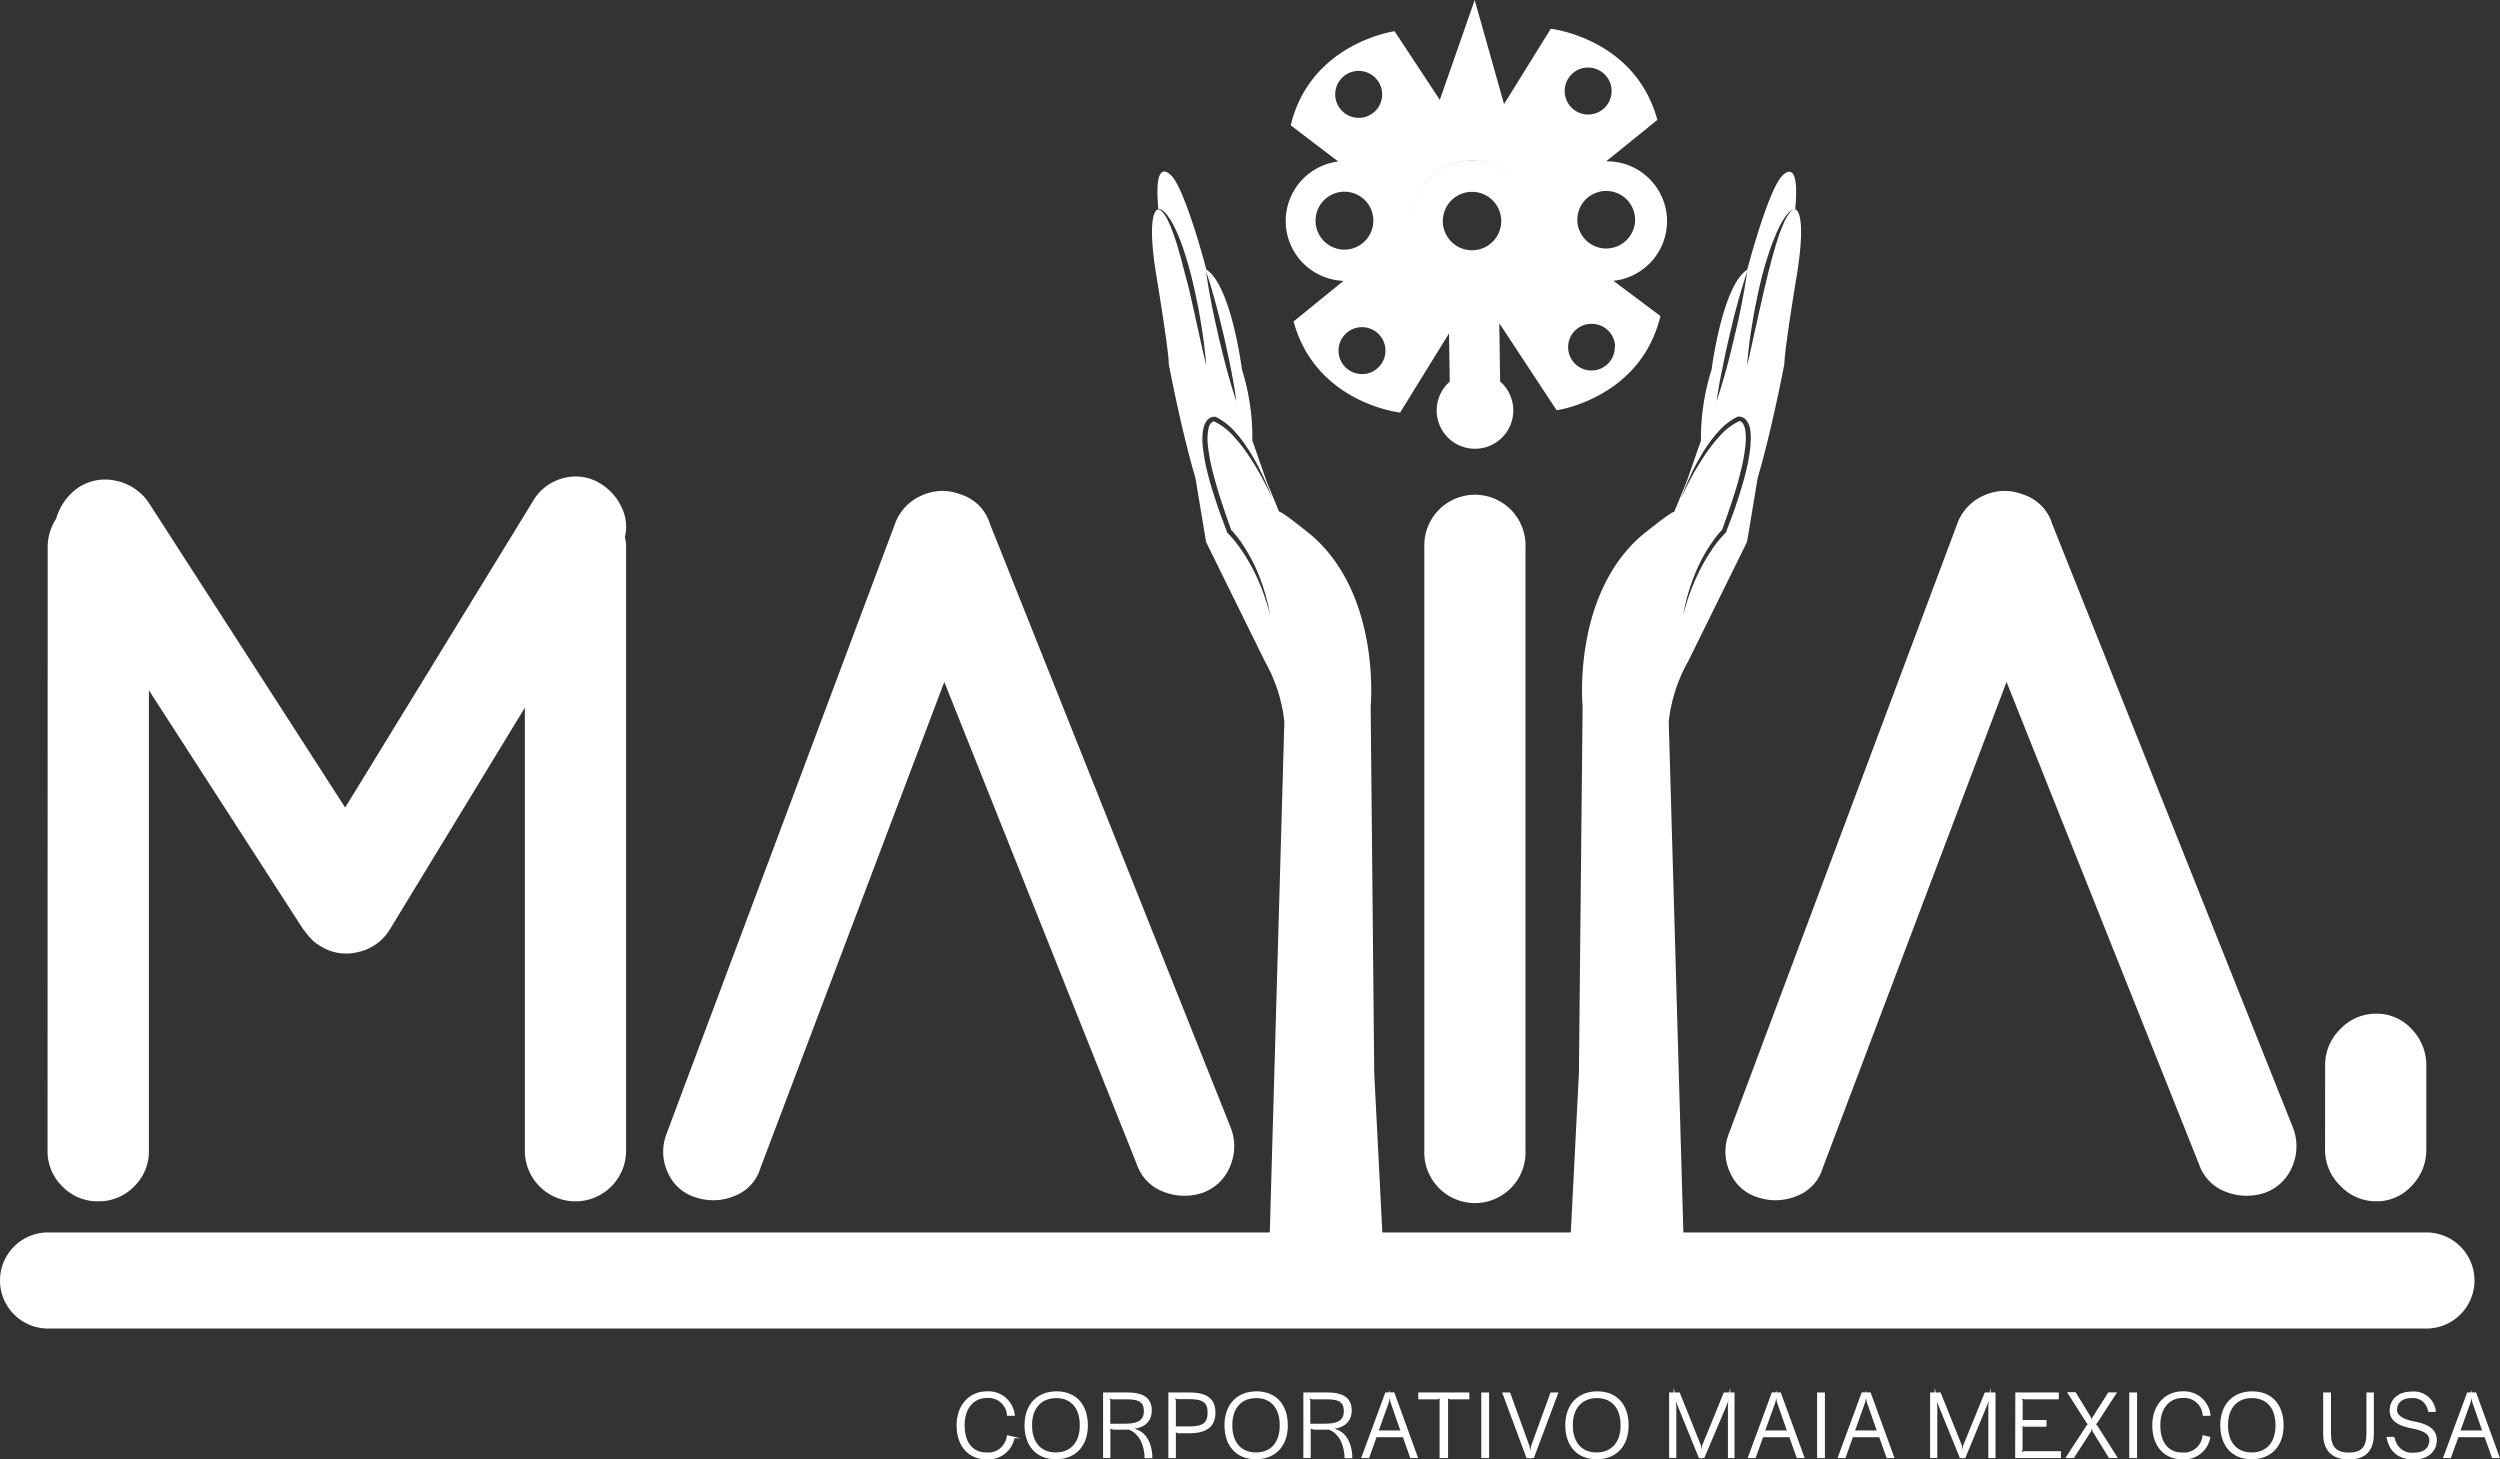
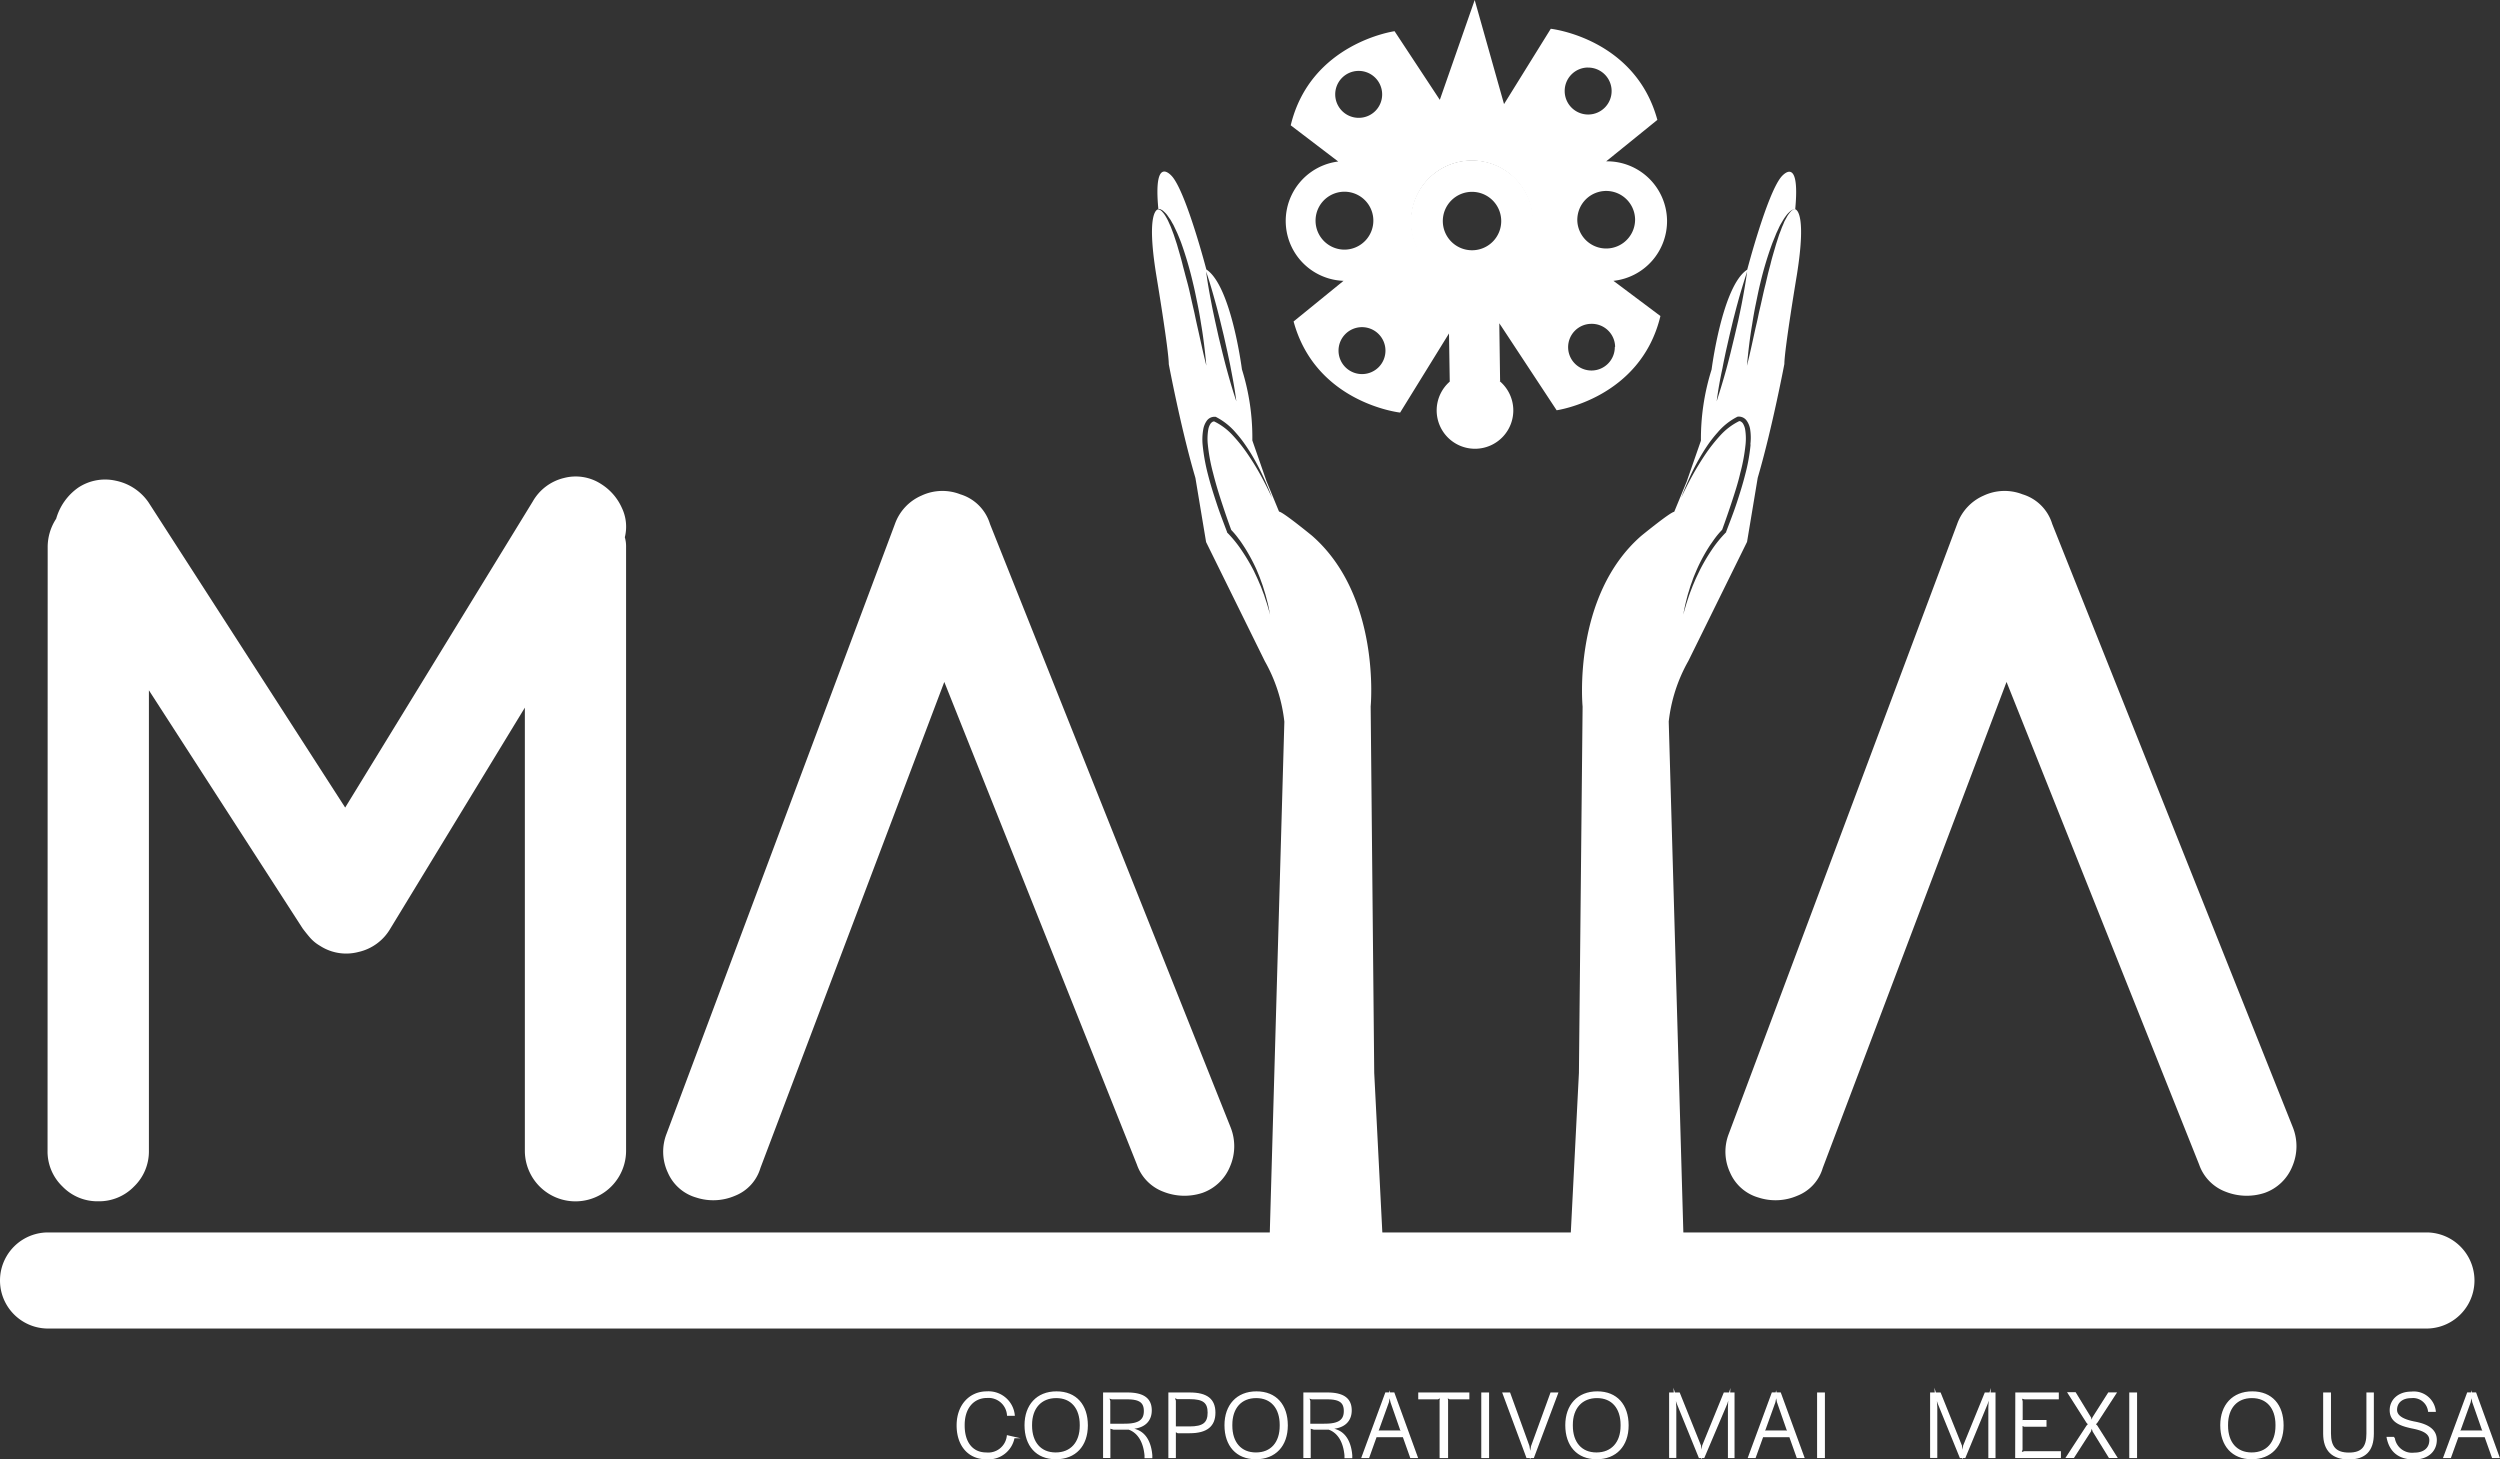
<svg xmlns="http://www.w3.org/2000/svg" viewBox="0 0 400.59 233.82">
  <rect x="0" y="0" width="400.59" height="233.82" fill="#333333" stroke="none" />
  <defs>
    <style>.cls-1,.cls-2{fill:#fff;}.cls-2{stroke:#fff;stroke-miterlimit:10;stroke-width:0.25px;}</style>
  </defs>
  <g id="Layer_2" data-name="Layer 2">
    <g id="Layer_1-2" data-name="Layer 1">
      <line class="cls-1" x1="7.7" y1="205.18" x2="388.8" y2="205.18" />
      <path class="cls-1" d="M388.8,212.88H7.7a7.7,7.7,0,0,1,0-15.4H388.8a7.7,7.7,0,0,1,0,15.4Z" />
      <path class="cls-1" d="M7.64,87.67A8.28,8.28,0,0,1,9,83.12a9.13,9.13,0,0,1,3.56-5,7.79,7.79,0,0,1,6-1.09,8.4,8.4,0,0,1,5.24,3.47L55.31,129.4,85.37,80.35a7.87,7.87,0,0,1,5-3.76,7.46,7.46,0,0,1,6,1,8.65,8.65,0,0,1,3.26,3.76,7,7,0,0,1,.49,4.74,5.27,5.27,0,0,1,.2,1.59v96.71a8.11,8.11,0,0,1-16.22,0v-71l-21.55,35.4a7.91,7.91,0,0,1-5.15,3.76,7.71,7.71,0,0,1-6.13-1,6.36,6.36,0,0,1-1.58-1.29c-.4-.46-.79-.95-1.19-1.48L23.86,110.61v73.77a7.81,7.81,0,0,1-2.37,5.73,7.8,7.8,0,0,1-5.74,2.38A7.78,7.78,0,0,1,10,190.11a7.78,7.78,0,0,1-2.38-5.73Z" />
      <path class="cls-1" d="M121.85,187.15a6.87,6.87,0,0,1-4.06,4.45,8.81,8.81,0,0,1-6.23.29,7.08,7.08,0,0,1-4.55-4,7.89,7.89,0,0,1-.2-6.23l36.59-97.7a7.8,7.8,0,0,1,4.26-4.55,7.89,7.89,0,0,1,6.23-.2,7.12,7.12,0,0,1,4.74,4.75l38.57,96.71a8.15,8.15,0,0,1-.1,6.23,7.45,7.45,0,0,1-4.45,4.25,9.19,9.19,0,0,1-6.23-.19,7.14,7.14,0,0,1-4.25-4.36l-30.86-77.33Z" />
-       <path class="cls-1" d="M228.23,87.67a8.11,8.11,0,1,1,16.21,0v96.71a8.11,8.11,0,1,1-16.21,0Z" />
      <path class="cls-1" d="M292.07,187.15A6.83,6.83,0,0,1,288,191.6a8.81,8.81,0,0,1-6.23.29,7.08,7.08,0,0,1-4.55-4,7.89,7.89,0,0,1-.2-6.23l36.59-97.7a7.81,7.81,0,0,1,4.25-4.55,7.89,7.89,0,0,1,6.23-.2,7.11,7.11,0,0,1,4.75,4.75l38.57,96.71a8.19,8.19,0,0,1-.1,6.23,7.45,7.45,0,0,1-4.45,4.25,9.19,9.19,0,0,1-6.23-.19,7.14,7.14,0,0,1-4.25-4.36l-30.86-77.33Z" />
-       <path class="cls-1" d="M372.57,170.73A8,8,0,0,1,375,164.9a7.83,7.83,0,0,1,5.77-2.47,7.5,7.5,0,0,1,5.66,2.47,8.21,8.21,0,0,1,2.35,5.83v13.45a8.23,8.23,0,0,1-2.35,5.84,7.5,7.5,0,0,1-5.66,2.47A7.83,7.83,0,0,1,375,190a8,8,0,0,1-2.44-5.84Z" />
      <path class="cls-1" d="M221.91,205.55l-1.71-33.64-.57-58.72s1.71-17.67-9.41-27.36c0,0-4.7-3.85-5.27-3.85l-2-4.85-2.28-6.55A36.56,36.56,0,0,0,199,59.18s-1.71-13.4-5.7-16c0,0-3.13-12-5.41-14.82,0,0-3.14-4-2.28,5.13a.67.67,0,0,1,.41.08l.19.1a1,1,0,0,1,.17.13,4.86,4.86,0,0,1,.6.6c.17.23.32.47.49.7s.28.49.43.73.26.5.38.75l.36.77c.22.52.42,1,.63,1.56a58.05,58.05,0,0,1,1.89,6.45c.27,1.08.48,2.18.71,3.28s.42,2.19.59,3.29c.38,2.2.63,4.42.84,6.65-.56-2.17-1-4.35-1.5-6.52-.12-.54-.24-1.09-.35-1.63s-.25-1.09-.37-1.63c-.25-1.08-.47-2.17-.75-3.24L189.91,44c-.13-.54-.29-1.07-.42-1.61-.26-1.08-.59-2.13-.89-3.2l-.52-1.58-.29-.77c-.1-.26-.19-.52-.31-.77s-.22-.5-.34-.75-.26-.48-.4-.72a3.82,3.82,0,0,0-.49-.65c-.05-.05-.09-.11-.14-.15l-.16-.12a.79.79,0,0,0-.38-.13s-2,0-.29,10.55c0,0,2,12,2,14.25,0,0,1.9,10.08,4.12,17.72l.15.52,1.14,6.85.57,3.42,9.41,19.09a25.22,25.22,0,0,1,3.13,9.7l-2.56,89.78ZM194.8,48.63c.24.85.45,1.72.67,2.58l.63,2.6.58,2.6c.18.87.38,1.74.54,2.62.34,1.75.66,3.5.89,5.28-.58-1.7-1.07-3.41-1.54-5.13-.24-.86-.45-1.72-.67-2.58l-.63-2.6-.58-2.61c-.18-.87-.38-1.74-.54-2.61-.34-1.75-.66-3.51-.89-5.28C193.84,45.19,194.33,46.91,194.8,48.63Zm-1.27,22.53a29.15,29.15,0,0,0,.86,4.68c.39,1.54.85,3.08,1.35,4.6s1,3,1.55,4.48a13,13,0,0,1,1.18,1.41c.2.25.38.51.56.78s.35.53.52.8a29.26,29.26,0,0,1,1.79,3.36c.24.59.5,1.17.7,1.77.11.3.22.59.32.89l.28.91.14.45.12.46.24.91c.15.62.25,1.24.38,1.85-.17-.6-.34-1.21-.52-1.81l-.3-.89-.14-.45-.17-.44-.33-.88c-.12-.29-.25-.57-.37-.86-.24-.58-.52-1.14-.78-1.7A31.28,31.28,0,0,0,199,88.25a19.15,19.15,0,0,0-2.32-2.87l-.06-.06,0-.07c-.57-1.51-1.15-3-1.66-4.55s-1-3.08-1.4-4.66a30.85,30.85,0,0,1-.86-4.81,9.32,9.32,0,0,1,.12-2.52,3.37,3.37,0,0,1,.53-1.26,1.52,1.52,0,0,1,1.4-.66h0l.05,0a10.45,10.45,0,0,1,3.22,2.55,18.82,18.82,0,0,1,1.26,1.57c.39.55.76,1.11,1.12,1.68a37.26,37.26,0,0,1,1.89,3.52,38.3,38.3,0,0,1,1.54,3.69c-.55-1.21-1.15-2.4-1.78-3.56S200.76,74,200,72.88a24.38,24.38,0,0,0-2.44-3.09,10,10,0,0,0-3-2.26h0l-.09,0a.4.4,0,0,0-.18.07,1,1,0,0,0-.32.29,2.57,2.57,0,0,0-.37,1A8.74,8.74,0,0,0,193.53,71.16Z" />
      <path class="cls-1" d="M287.61,33.52a.72.72,0,0,0-.38.13l-.16.12a.66.66,0,0,0-.14.15,4.49,4.49,0,0,0-.5.65c-.14.24-.26.48-.4.72s-.22.5-.33.75a7.28,7.28,0,0,0-.31.77l-.3.77-.51,1.58c-.3,1.07-.64,2.12-.89,3.2-.14.54-.29,1.07-.42,1.61l-.38,1.62c-.28,1.07-.5,2.16-.75,3.24-.12.54-.26,1.08-.37,1.63s-.23,1.09-.36,1.63c-.5,2.17-.93,4.35-1.49,6.52.21-2.23.46-4.45.84-6.65.17-1.1.36-2.2.59-3.29s.44-2.2.71-3.28A56,56,0,0,1,284,38.94c.21-.52.41-1,.63-1.56l.36-.77a7.54,7.54,0,0,1,.38-.75c.14-.24.28-.49.43-.73s.32-.47.49-.7a4.86,4.86,0,0,1,.6-.6,1,1,0,0,1,.17-.13l.19-.1a.66.66,0,0,1,.41-.08c.86-9.12-2.28-5.13-2.28-5.13-2.28,2.85-5.41,14.82-5.41,14.82-4,2.57-5.71,16-5.71,16a36.93,36.93,0,0,0-1.71,11.4l-2.28,6.55-2,4.85c-.57,0-5.28,3.85-5.28,3.85-11.11,9.69-9.4,27.36-9.4,27.36L253,171.91l-1.71,33.64,18.67-.15-2.57-89.78a25.34,25.34,0,0,1,3.14-9.7l9.41-19.09.57-3.42,1.14-6.85.15-.52c2.21-7.64,4.12-17.72,4.12-17.72,0-2.28,2-14.25,2-14.25C289.61,33.52,287.61,33.52,287.61,33.52ZM276,59c.16-.88.35-1.75.53-2.62l.59-2.6.62-2.6c.23-.86.44-1.73.68-2.58.46-1.72,1-3.44,1.54-5.13-.24,1.77-.55,3.53-.89,5.28-.17.87-.36,1.74-.54,2.61L277.91,54l-.63,2.6c-.22.86-.43,1.72-.67,2.58-.47,1.72-1,3.43-1.54,5.13C275.3,62.53,275.61,60.78,276,59Zm4.51,12.2a28.67,28.67,0,0,1-.86,4.81c-.4,1.58-.88,3.12-1.39,4.66s-1.09,3-1.67,4.55l0,.07-.07.06a19.09,19.09,0,0,0-2.31,2.87,29.57,29.57,0,0,0-1.88,3.23c-.26.56-.55,1.12-.79,1.7-.12.29-.25.57-.36.86l-.34.88-.16.44-.15.45-.29.89c-.18.6-.35,1.21-.53,1.81.13-.61.24-1.23.39-1.85l.23-.91.12-.46.14-.45.28-.91c.1-.3.22-.59.32-.89.2-.6.47-1.18.71-1.77a27.71,27.71,0,0,1,1.78-3.36c.17-.27.34-.54.53-.8s.36-.53.55-.78a13.07,13.07,0,0,1,1.19-1.41q.81-2.23,1.55-4.48c.5-1.52,1-3.06,1.35-4.6a29.15,29.15,0,0,0,.86-4.68,9.19,9.19,0,0,0-.07-2.29,2.75,2.75,0,0,0-.37-1,1.08,1.08,0,0,0-.32-.29.45.45,0,0,0-.18-.07l-.09,0h0a10.18,10.18,0,0,0-3,2.26,26.31,26.31,0,0,0-2.44,3.09c-.73,1.09-1.42,2.22-2.06,3.38s-1.23,2.35-1.79,3.56c.45-1.26,1-2.48,1.54-3.69a37.35,37.35,0,0,1,1.9-3.52q.52-.85,1.11-1.68c.4-.54.82-1.07,1.27-1.57a10.22,10.22,0,0,1,3.22-2.55l.05,0h0a1.54,1.54,0,0,1,1.41.66,3.37,3.37,0,0,1,.53,1.26A8.92,8.92,0,0,1,280.47,71.23Z" />
      <path class="cls-1" d="M267.12,35.31a9.61,9.61,0,0,0-9.75-9.46h0l8.2-6.64C262,6.1,248.49,4.61,248.49,4.61L241,16.68,236.3,0l-5.59,16L223.46,5S210,6.87,206.82,20.08l7.61,5.8A9.6,9.6,0,0,0,215.28,45l-8,6.51c3.56,13.11,17.07,14.6,17.07,14.6l7.83-12.68.12,7.72a6.14,6.14,0,1,0,8-.08h.07l-.13-9.27,0,0h0v0l.37.55,8.82,13.39s13.46-1.89,16.63-15.1L258.53,45A9.62,9.62,0,0,0,267.12,35.31Zm-56.32.11a4.63,4.63,0,0,1,9.26-.14A4.65,4.65,0,0,1,215.5,40,4.64,4.64,0,0,1,210.8,35.42Zm7.55,24.52A3.76,3.76,0,1,1,222,56.13,3.75,3.75,0,0,1,218.35,59.94Zm-.56-41.06a3.76,3.76,0,1,1,3.68-3.81A3.74,3.74,0,0,1,217.79,18.88ZM236,45.14a9.7,9.7,0,1,1,9.54-9.84A9.7,9.7,0,0,1,236,45.14Zm26-10a4.63,4.63,0,0,1-8.92,1.79,4.55,4.55,0,0,1-.34-1.66A4.77,4.77,0,0,1,253,33.7a4.63,4.63,0,0,1,9,1.43Zm-7.6-24.31a3.76,3.76,0,1,1-3.68,3.81A3.75,3.75,0,0,1,254.45,10.82Zm4.35,44.76a3.74,3.74,0,1,1-3.79-3.7A3.74,3.74,0,0,1,258.8,55.58Z" />
      <path class="cls-1" d="M235.87,25.7a9.82,9.82,0,1,0,9.81,9.81A9.81,9.81,0,0,0,235.87,25.7Zm0,14.4a4.68,4.68,0,1,1,4.68-4.68A4.67,4.67,0,0,1,235.83,40.1Z" />
      <path class="cls-2" d="M153.41,228.4c0-3.29,2.07-5.33,4.71-5.33a4.11,4.11,0,0,1,4.36,3.67h-1a3.09,3.09,0,0,0-3.32-2.86c-2.14,0-3.71,1.63-3.71,4.46v.09c0,2.79,1.39,4.43,3.57,4.43a3.12,3.12,0,0,0,3.43-2.75l1,.23A4.11,4.11,0,0,1,158,233.7C155.28,233.7,153.41,231.67,153.41,228.4Z" />
      <path class="cls-2" d="M164.29,228.37c0-3.19,1.9-5.3,5-5.3s4.9,2.08,4.9,5.33-1.91,5.3-5,5.3S164.29,231.61,164.29,228.37Zm8.85.09v-.14c0-2.72-1.45-4.42-3.89-4.42s-4,1.67-4,4.41v.13c0,2.71,1.46,4.42,3.91,4.42S173.14,231.18,173.14,228.46Z" />
      <path class="cls-2" d="M180.63,223.25c2.61,0,3.8.91,3.8,2.75,0,1.5-.91,2.83-3.43,2.86v.06a4.29,4.29,0,0,1,1.14.27c1.44.54,2.21,2,2.38,4l0,.34h-1l0-.32c-.2-2.18-1.1-3.7-2.63-4.25l-1.05,0h-1.39l-.65-.2v4.74h-.92V223.25Zm-.36,5c2.29,0,3.14-.7,3.14-2.15s-.81-2-2.81-2h-2.43l-.59-.19.2.58v3.77h2.49Z" />
      <path class="cls-2" d="M190.63,223.25c2.75,0,4,1,4,3.11s-1.28,3.17-4,3.17h-1.89l-.45-.25v4.23h-.95V223.25Zm0,5.44c2.19,0,3-.66,3-2.33s-.8-2.29-3-2.29h-1.95l-.62-.23.23.62v4.23h2.34Z" />
      <path class="cls-2" d="M196.33,228.37c0-3.19,1.9-5.3,5-5.3s4.9,2.08,4.9,5.33-1.92,5.3-5,5.3S196.33,231.61,196.33,228.37Zm8.85.09v-.14c0-2.72-1.45-4.42-3.89-4.42s-3.95,1.67-3.95,4.41v.13c0,2.71,1.45,4.42,3.91,4.42S205.18,231.18,205.18,228.46Z" />
      <path class="cls-2" d="M212.67,223.25c2.61,0,3.8.91,3.8,2.75,0,1.5-.91,2.83-3.43,2.86v.06a4.29,4.29,0,0,1,1.14.27c1.44.54,2.21,2,2.38,4l0,.34h-1l0-.32c-.2-2.18-1.09-3.7-2.62-4.25l-1,0h-1.39l-.65-.2v4.74h-.93V223.25Zm-.36,5c2.29,0,3.14-.7,3.14-2.15s-.8-2-2.81-2h-2.43l-.58-.19.2.58v3.77h2.48Z" />
      <path class="cls-2" d="M226.07,233.51l-1.3-3.66.22.32h-4.62l.21-.27-1.29,3.61h-1l3.78-10.27h1.26l3.73,10.27Zm-3.15-8.88-.25-1.22h0l-.24,1.25-1.61,4.48-.28.42.49-.22h3.25l.52.23-.32-.46Z" />
      <path class="cls-2" d="M230.8,233.51V224.4l.09-.55h0l-.51.25h-3v-.85h7.94v.85h-3l-.5-.25h0l.09.53v9.13Z" />
      <path class="cls-2" d="M238.48,223.25v10.26h-1V223.25Z" />
      <path class="cls-2" d="M245.19,233.23h0l.26-1.48,3.09-8.5h1l-3.85,10.26h-1l-3.81-10.26h1l3.07,8.48Z" />
      <path class="cls-2" d="M250.94,228.37c0-3.19,1.9-5.3,5-5.3s4.9,2.08,4.9,5.33-1.92,5.3-5,5.3S250.94,231.61,250.94,228.37Zm8.86.09v-.14c0-2.72-1.46-4.42-3.9-4.42s-4,1.67-4,4.41v.13c0,2.71,1.45,4.42,3.91,4.42S259.8,231.18,259.8,228.46Z" />
      <path class="cls-2" d="M269.06,223.25l3.38,8.41.23,1.48h0l.2-1.48,3.43-8.41h1.51v10.26H277v-8l.1-2.09h0l-.44,1.47L273,233.51h-.69l-3.54-8.7-.43-1.39h0l.14,2.07v8h-.9V223.25Z" />
      <path class="cls-2" d="M288,233.51l-1.3-3.66.22.32h-4.62l.22-.27-1.3,3.61h-1L284,223.24h1.25L289,233.51Zm-3.15-8.88-.25-1.22h0l-.24,1.25-1.61,4.48-.28.42.49-.22h3.25l.52.23-.32-.46Z" />
      <path class="cls-2" d="M292.29,223.25v10.26h-1V223.25Z" />
-       <path class="cls-2" d="M302.4,233.51l-1.3-3.66.22.32H296.7l.21-.27-1.29,3.61h-1l3.78-10.27h1.25l3.74,10.27Zm-3.15-8.88-.25-1.22h0l-.25,1.25-1.6,4.48-.28.42.49-.22h3.25l.52.23-.32-.46Z" />
      <path class="cls-2" d="M310.87,223.25l3.38,8.41.24,1.48h0l.2-1.48,3.43-8.41h1.51v10.26h-.9v-8l.1-2.09h0l-.44,1.47-3.56,8.62h-.7l-3.54-8.7-.43-1.39h0l.14,2.07v8h-.9V223.25Z" />
      <path class="cls-2" d="M323.05,223.25h6.72v.85h-5.33l-.6-.14.14.61v2.84l-.08.32.28-.07h3.62v.83h-3.43l-.41-.2,0,.34v3.63l-.18.59.6-.19h5.73v.85h-7.08Z" />
      <path class="cls-2" d="M335.68,228.23l.28.27,3.16,5H338l-2.57-4.17-.25-.82-.26.83-2.67,4.16h-1.07l3.26-5,.28-.29-.28-.29-3-4.72h1.08l2.44,4,.18.74.25-.76,2.5-3.94H339l-3,4.62Z" />
      <path class="cls-2" d="M342.31,223.25v10.26h-1V223.25Z" />
-       <path class="cls-2" d="M345,228.4c0-3.29,2.07-5.33,4.72-5.33a4.11,4.11,0,0,1,4.35,3.67h-1a3.08,3.08,0,0,0-3.32-2.86c-2.13,0-3.71,1.63-3.71,4.46v.09c0,2.79,1.39,4.43,3.57,4.43a3.11,3.11,0,0,0,3.43-2.75l1,.23a4.1,4.1,0,0,1-4.43,3.36C346.87,233.7,345,231.67,345,228.4Z" />
      <path class="cls-2" d="M355.89,228.37c0-3.19,1.9-5.3,5-5.3s4.9,2.08,4.9,5.33-1.92,5.3-5,5.3S355.89,231.61,355.89,228.37Zm8.85.09v-.14c0-2.72-1.46-4.42-3.9-4.42s-3.95,1.67-3.95,4.41v.13c0,2.71,1.45,4.42,3.91,4.42S364.74,231.18,364.74,228.46Z" />
      <path class="cls-2" d="M372.38,229.73v-6.48h1v6.43c0,2.19.88,3.2,3,3.2s2.93-1,2.93-3.15v-6.48h.94v6.48c0,2.7-1.28,4-3.88,4S372.38,232.4,372.38,229.73Z" />
      <path class="cls-2" d="M382.55,230.36h1.05a2.92,2.92,0,0,0,3.26,2.53c1.67,0,2.53-.89,2.53-2.13s-1.39-1.7-2.93-2c-1.7-.37-3.42-.91-3.42-2.79,0-1.56,1.24-2.86,3.34-2.86a3.42,3.42,0,0,1,3.8,3h-1a2.54,2.54,0,0,0-2.83-2.2c-1.53,0-2.38.85-2.38,2s1.39,1.7,2.94,2,3.43.91,3.43,2.83c0,1.66-1.24,3-3.53,3S383,232.66,382.55,230.36Z" />
      <path class="cls-2" d="M399.41,233.51l-1.3-3.66.22.32h-4.62l.22-.27-1.3,3.61h-1l3.79-10.27h1.25l3.73,10.27Zm-3.15-8.88-.25-1.22h0l-.24,1.25-1.61,4.48-.28.42.5-.22h3.24l.53.23-.33-.46Z" />
    </g>
  </g>
</svg>